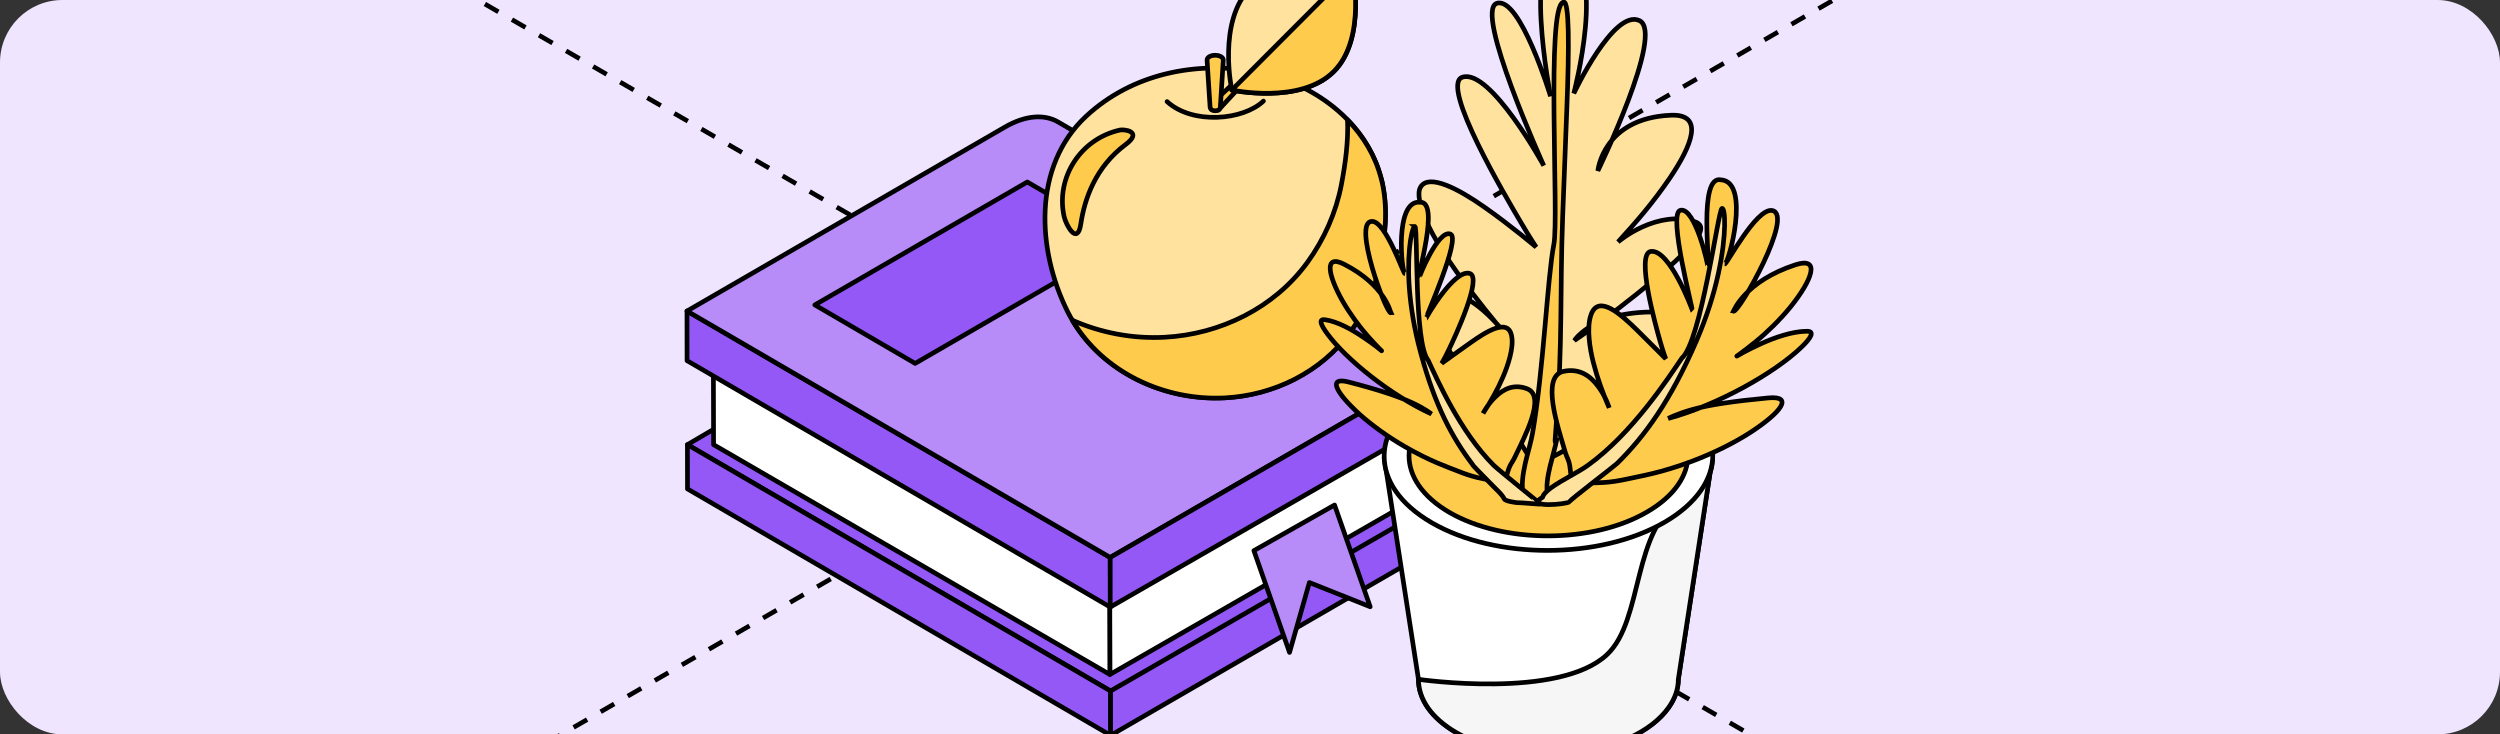
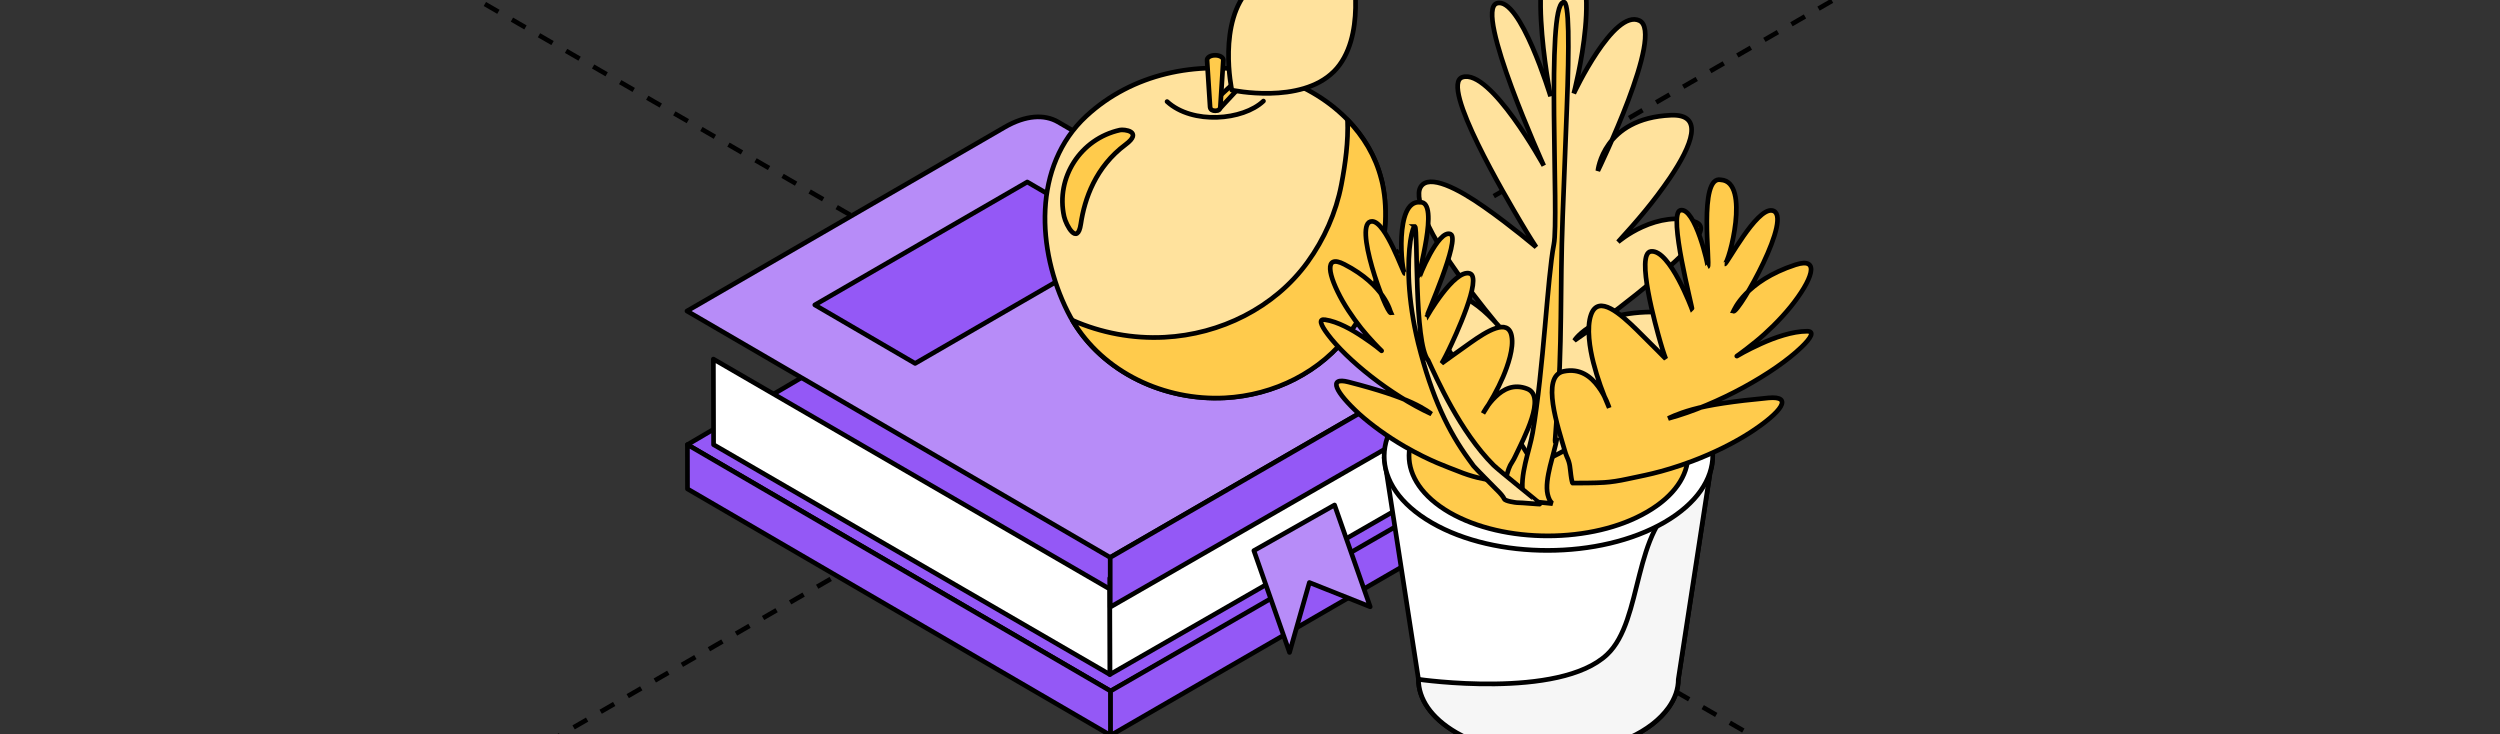
<svg xmlns="http://www.w3.org/2000/svg" width="320" height="94" viewBox="0 0 320 94" fill="none">
  <rect x="0" y="0" width="320" height="94" fill="#333333" stroke="none" />
  <g clip-path="url(#clip0_7568_27968)">
-     <rect width="320" height="94" rx="8" fill="#EFE5FF" />
    <path d="M44.743 -9.488L1951.91 1091.62" stroke="black" stroke-width="0.6" stroke-linejoin="round" stroke-dasharray="2 2" />
    <path d="M-979.666 701.105L927.504 -400" stroke="black" stroke-width="0.6" stroke-linejoin="round" stroke-dasharray="2 2" />
    <path d="M184.854 50.645L184.9 65.395C187.442 63.924 189.489 59.418 189.48 55.353C189.48 51.288 187.397 49.173 184.854 50.645Z" fill="#9458F6" stroke="black" stroke-width="0.6" stroke-miterlimit="10" stroke-linejoin="round" />
    <path d="M142.162 88.46L87.989 56.917L134.343 29.696L189.003 50.185L187.791 62.581L142.162 88.46Z" fill="#9458F6" stroke="black" stroke-width="0.6" stroke-miterlimit="10" stroke-linejoin="round" />
    <path d="M184.845 49.394L184.854 61.735L142.061 86.335L142.052 74.003L184.845 49.394Z" fill="white" stroke="black" stroke-width="0.6" stroke-miterlimit="10" stroke-linejoin="round" />
    <path d="M142.024 75.382L91.311 45.964L91.338 56.917L142.061 86.335L142.024 75.382Z" fill="white" stroke="black" stroke-width="0.6" stroke-miterlimit="10" stroke-linejoin="round" />
    <path d="M142.171 94.133L87.998 62.581L87.989 56.916L142.162 88.459L142.171 94.133Z" fill="#9458F6" stroke="black" stroke-width="0.6" stroke-miterlimit="10" stroke-linejoin="round" />
-     <path d="M142.126 77.718L87.943 46.166L87.934 39.812L142.107 71.364L142.126 77.718Z" fill="#9458F6" stroke="black" stroke-width="0.6" stroke-miterlimit="10" stroke-linejoin="round" />
    <path d="M135.426 15.608C133.683 14.596 131.278 14.734 128.617 16.27L87.934 39.812L142.107 71.354L182.79 47.822C185.451 46.286 187.856 46.139 189.599 47.16L135.426 15.608Z" fill="#B78CF8" stroke="black" stroke-width="0.6" stroke-miterlimit="10" stroke-linejoin="round" />
    <path d="M117.136 46.516L144.338 30.772L131.489 23.296L104.297 39.03L117.136 46.516Z" fill="#9458F6" stroke="black" stroke-width="0.6" stroke-miterlimit="10" stroke-linejoin="round" />
    <path d="M192.416 53.377C192.398 47.252 188.094 44.76 182.79 47.822L142.107 71.355V77.709L183.303 54.02C185.754 52.604 187.745 52.834 187.754 56.761C187.754 60.678 185.79 63.216 183.34 64.697L142.153 88.45V94.124H142.162L182.845 70.591C188.149 67.52 192.426 60.062 192.407 53.937V53.367L192.416 53.377Z" fill="#9458F6" stroke="black" stroke-width="0.6" stroke-miterlimit="10" stroke-linejoin="round" />
    <path d="M160.498 70.481L170.823 64.642L175.384 77.664L167.602 74.564L165.06 83.512L160.498 70.481Z" fill="#B78CF8" stroke="black" stroke-width="0.6" stroke-miterlimit="10" stroke-linejoin="round" />
    <path d="M176.806 22.909C174.934 15.543 168.079 10.596 160.893 9.216C153.166 7.736 144.916 9.428 139.06 14.844C132.132 21.236 132.728 32.032 136.647 39.876C140.363 47.316 148.687 51.335 156.772 50.911C163.022 50.59 169.125 47.619 172.833 42.479C174.686 39.913 176.026 36.906 176.623 33.798C177.311 30.183 177.724 26.514 176.806 22.9C177.283 24.776 176.586 22.045 176.806 22.9V22.909Z" fill="#FFE29D" />
    <path d="M176.806 22.9C177.724 26.514 177.311 30.183 176.623 33.798C176.026 36.906 174.686 39.913 172.833 42.479C169.125 47.619 163.022 50.59 156.772 50.911C148.687 51.335 140.363 47.316 136.647 39.876C132.728 32.032 132.132 21.236 139.06 14.844C144.916 9.428 153.166 7.736 160.893 9.216C168.079 10.596 174.934 15.543 176.806 22.909V22.9ZM176.806 22.9C176.586 22.045 177.283 24.776 176.806 22.9Z" stroke="black" stroke-width="0.6" stroke-miterlimit="10" stroke-linejoin="round" />
    <path d="M176.806 22.91C177.137 24.197 176.907 23.314 176.806 22.91C176.797 22.873 176.788 22.845 176.779 22.818C176.779 22.845 176.797 22.873 176.806 22.91C176.063 19.976 174.521 17.438 172.484 15.341C172.594 18.109 172.218 20.896 171.695 23.645C171.015 27.195 169.492 30.625 167.372 33.55C163.132 39.407 156.185 42.801 149.054 43.169C145.016 43.38 140.933 42.617 137.262 40.989C141.217 47.721 149.1 51.325 156.782 50.93C163.031 50.608 169.134 47.638 172.842 42.497C174.696 39.932 176.035 36.925 176.632 33.816C177.32 30.202 177.733 26.533 176.816 22.919L176.806 22.91Z" fill="#FFCB4C" />
    <path d="M176.806 22.91C176.907 23.314 177.137 24.197 176.806 22.91ZM176.806 22.91C176.797 22.873 176.788 22.845 176.779 22.818C176.779 22.845 176.797 22.873 176.806 22.91ZM176.806 22.91C176.063 19.976 174.521 17.438 172.484 15.341C172.594 18.109 172.218 20.896 171.695 23.645C171.015 27.195 169.492 30.625 167.372 33.55C163.132 39.407 156.185 42.801 149.054 43.169C145.016 43.38 140.933 42.617 137.262 40.989C141.217 47.721 149.1 51.325 156.782 50.93C163.031 50.608 169.134 47.638 172.842 42.497C174.696 39.932 176.035 36.925 176.632 33.816C177.32 30.202 177.733 26.533 176.816 22.919L176.806 22.91Z" stroke="black" stroke-width="0.6" stroke-miterlimit="10" stroke-linejoin="round" />
    <path d="M143.346 16.647C138.308 17.769 135.105 22.735 136.206 27.719C136.454 28.841 137.922 31.49 138.344 28.667C138.822 25.43 140.244 21.356 144.071 18.505C146.356 16.804 143.86 16.528 143.337 16.647H143.346Z" fill="#FFCB4C" stroke="black" stroke-width="0.6" stroke-miterlimit="10" stroke-linejoin="round" />
    <path d="M160.902 7.855L161.334 8.288L155.956 14.09L155.112 13.244L160.902 7.855Z" fill="#FFCB4C" stroke="black" stroke-width="0.6" stroke-miterlimit="10" stroke-linejoin="round" />
    <path d="M155.552 14.182C155.23 14.182 154.937 14.072 154.891 13.704L154.505 7.736C154.459 7.368 154.927 7.074 155.542 7.074C156.157 7.074 156.625 7.368 156.579 7.736L156.203 13.704C156.157 14.072 155.864 14.182 155.542 14.182H155.552Z" fill="#FFCB4C" stroke="black" stroke-width="0.6" stroke-miterlimit="10" stroke-linejoin="round" />
    <path d="M170.731 9.152C166.473 13.419 157.672 11.534 157.672 11.534C157.672 11.534 155.781 2.715 160.04 -1.552C164.298 -5.819 173.099 -3.925 173.099 -3.925C173.099 -3.925 174.989 4.894 170.731 9.161V9.152Z" fill="#FFE29D" stroke="black" stroke-width="0.6" stroke-miterlimit="10" stroke-linejoin="round" />
-     <path d="M173.099 -3.934L157.672 11.524C157.672 11.524 166.473 13.419 170.731 9.143C174.989 4.876 173.099 -3.943 173.099 -3.943V-3.934Z" fill="#FFCB4C" stroke="black" stroke-width="0.6" stroke-miterlimit="10" stroke-linejoin="round" />
    <path d="M161.72 12.937C159.114 15.415 152.632 15.981 149.386 13.004" stroke="black" stroke-width="0.6" stroke-miterlimit="10" stroke-linecap="round" stroke-linejoin="round" />
-     <path d="M186.409 65.098C192.887 68.837 203.421 68.811 209.925 65.045C216.482 61.253 216.456 55.196 210.004 51.457C203.526 47.717 192.992 47.744 186.488 51.509C179.983 55.249 179.931 61.332 186.409 65.098Z" fill="white" stroke="black" stroke-width="0.6" />
    <path d="M177.166 58.514L181.564 86.955C181.564 89.43 183.144 91.879 186.409 93.775C194.836 98.647 209.109 96.883 213.586 90.562C214.402 89.404 214.823 88.192 214.823 86.955L219.221 58.356C219.168 60.779 213.138 63.201 209.925 65.045C203.421 68.811 192.887 68.837 186.409 65.097C183.223 63.254 177.219 60.91 177.166 58.514Z" fill="white" stroke="black" stroke-width="0.6" />
    <path d="M205.711 83.776C199.568 89.573 181.564 86.955 181.564 86.955C181.564 89.43 183.144 91.879 186.409 93.775C194.836 98.647 209.109 96.883 213.586 90.562C214.402 89.404 214.824 88.192 214.824 86.955L219.221 58.356C219.169 60.779 218.572 61.992 215.36 63.836C208.855 67.601 210.403 79.348 205.711 83.776Z" fill="#F6F6F6" stroke="black" stroke-width="0.6" />
    <path d="M183.275 66.915C191.465 71.655 204.79 71.629 213.032 66.863C221.327 62.07 221.248 54.38 213.138 49.693C204.948 44.979 191.623 44.979 183.38 49.745C175.19 54.486 175.059 62.175 183.275 66.915Z" fill="white" stroke="black" stroke-width="0.6" />
    <path d="M185.54 65.599C192.492 69.601 203.816 69.601 210.794 65.546C217.826 61.49 217.799 54.96 210.873 50.957C203.921 46.954 192.598 46.954 185.619 51.01C178.667 55.039 178.562 61.543 185.54 65.599Z" fill="#FFCB4C" stroke="black" stroke-width="0.6" />
    <path d="M196.495 59.49C199.234 58.199 200.076 57.962 201.867 56.488C202.367 56.093 202.841 55.777 203.342 55.408C205.027 54.197 206.528 53.012 207.977 51.8C212.48 47.955 219.774 40.529 213.928 40.029C209.056 39.634 205.949 40.529 204.079 41.504C202.183 42.504 201.525 43.584 201.525 43.584C205.317 41.03 213.77 34.578 216.588 31.26C217.799 29.838 218.168 28.811 216.957 28.389C214.771 27.626 212.295 28.1 210.215 29.048C208.345 29.89 207.108 30.97 207.108 30.97C209.583 28.258 211.663 25.835 213.744 22.78C216.535 18.646 218.221 14.564 213.875 14.748C205.185 15.117 204.527 21.858 204.527 21.858C204.527 21.858 213.138 4.188 209.846 2.635C206.555 1.081 201.446 11.957 201.446 11.957C201.446 11.957 205.791 -4.476 200.234 -5.924C194.652 -7.372 198.47 12.326 198.47 12.326C198.47 12.326 194.573 -0.525 191.597 0.423C188.621 1.371 197.601 21.2 197.601 21.2C197.601 21.2 190.781 8.744 187.199 9.877C184.197 10.825 192.966 25.572 194.625 28.389C195.784 30.364 196.627 31.628 196.627 31.628C196.627 31.628 193.44 28.916 190.017 26.52C186.62 24.123 182.907 22.227 181.853 23.913C181.59 24.334 181.564 24.913 181.722 25.756C182.617 30.68 189.833 39.371 193.045 43.215C192.15 41.978 186.804 35.289 183.67 38.607C182.512 39.818 183.802 42.478 185.909 45.506C186.962 47.007 188.226 48.64 189.49 50.22C192.492 54.012 192.782 54.381 193.124 54.776C194.757 56.514 195.205 57.883 196.469 59.516L196.495 59.49Z" fill="#FFE29D" stroke="black" stroke-width="0.6" />
    <path d="M200.129 0.264C200.867 0.079 200.867 5.82 200.551 13.984C200.393 18.065 200.208 22.753 200.024 27.651C199.655 37.5 200.024 43.741 199.234 53.8C199.181 54.432 199.076 56.144 199.05 56.355C199.05 56.776 199.128 56.697 199.313 56.013C198.97 58.04 197.654 61.332 198.101 63.281C198.233 63.834 198.418 64.15 198.549 64.281C198.681 64.439 198.733 64.466 198.733 64.466C197.548 64.36 196.363 64.229 195.178 64.018C195.073 63.807 195.126 63.939 194.968 63.386C194.467 60.832 195.784 57.698 196.179 55.381C197.575 47.27 198.075 35.472 198.892 31.285C199.576 27.888 197.865 0.817 200.103 0.29L200.129 0.264Z" fill="#FFCB4C" stroke="black" stroke-width="0.6" />
    <path d="M201.314 61.834C202.078 61.834 204.211 61.834 205.343 61.755C206.212 61.702 207.239 61.544 208.319 61.307C209.925 60.938 212.533 60.57 216.641 59.016C219.432 57.963 222.039 56.646 224.04 55.356C228.043 52.749 229.597 50.642 226.358 50.932C221.855 51.353 218.747 51.827 216.667 52.406C214.587 52.986 213.533 53.565 213.533 53.565C219.932 51.827 227.174 47.719 230.571 44.453C231.862 43.216 232.283 42.399 231.309 42.399C229.413 42.399 227.122 43.216 225.383 44.006C221.565 45.744 221.249 46.56 224.751 43.716C226.147 42.584 227.859 40.925 229.202 39.266C231.914 35.895 233.126 32.814 229.808 33.894C223.382 36 221.934 39.74 221.881 39.845C222.592 40.029 229.781 27.363 226.805 26.941C224.778 26.652 221.038 33.815 220.775 33.788C221.275 33.762 224.119 23.255 220.275 23.018C217.352 22.386 218.958 33.999 218.589 34.13C218.695 34.078 216.983 26.467 215.087 26.915C213.454 27.31 216.693 39.555 216.588 39.608C216.588 39.608 213.744 31.892 211.321 32.182C209.32 32.419 211.98 41.899 212.533 43.821C212.901 45.112 213.217 45.928 213.217 45.928C213.217 45.928 211.374 44.058 209.478 42.189C207.476 40.24 204.606 37.633 203.658 40.266C203.052 41.925 203.5 44.664 203.948 46.402C204.448 48.377 205.185 50.405 205.975 52.196C205.975 52.196 205.554 50.774 204.58 49.483C203.632 48.193 202.236 47.087 200.129 47.535C197.18 48.166 199.445 54.75 200.287 57.673C200.366 57.936 200.445 58.2 200.551 58.437C200.998 59.385 200.946 59.859 201.077 60.807C201.156 61.439 201.262 61.781 201.262 61.781L201.314 61.834Z" fill="#FFCB4C" stroke="black" stroke-width="0.6" />
-     <path d="M220.406 26.678C220.828 26.52 221.065 29.97 219.933 35.079C219.379 37.633 218.458 40.582 217.141 43.637C213.823 51.3 210.558 55.803 207.003 59.306C206.66 59.648 201.051 63.914 200.867 64.23C200.682 64.546 195.073 65.073 197.443 63.651C197.47 63.598 197.522 63.493 197.575 63.361C197.733 63.124 198.049 62.782 198.576 62.413C199.919 61.439 201.946 60.491 203.237 59.569C208.925 55.487 213.533 48.404 215.271 45.849C217.747 43.716 219.906 26.968 220.406 26.678Z" fill="#FFE29D" stroke="black" stroke-width="0.6" />
    <path d="M192.519 61.754C191.86 61.649 190.07 61.359 189.095 61.122C188.358 60.938 187.515 60.675 186.62 60.306C185.303 59.779 183.117 59.068 179.826 57.172C177.587 55.882 175.533 54.381 174.006 53.011C170.951 50.22 169.898 48.192 172.637 48.903C176.429 49.878 179.009 50.747 180.721 51.537C182.433 52.327 183.223 52.985 183.223 52.985C177.93 50.562 172.347 46.007 169.95 42.794C169.002 41.53 168.765 40.793 169.608 40.924C171.241 41.161 173.084 42.215 174.453 43.136C177.482 45.138 177.614 45.901 175.033 42.978C174.006 41.82 172.768 40.134 171.846 38.528C170.003 35.263 169.397 32.445 172.083 33.84C177.298 36.526 177.982 39.95 178.035 40.055C177.403 40.134 173.031 28.258 175.639 28.337C177.403 28.389 179.615 35.025 179.826 35.025C179.404 34.92 178.456 25.545 181.774 25.888C184.355 25.756 181.353 35.447 181.643 35.631C181.564 35.578 184.092 29.285 185.672 29.969C186.988 30.549 182.512 40.556 182.591 40.608C182.591 40.608 186.119 34.42 188.121 34.999C189.806 35.499 186.198 43.215 185.435 44.795C184.934 45.849 184.539 46.507 184.539 46.507C184.539 46.507 186.383 45.164 188.253 43.847C190.228 42.452 193.072 40.635 193.493 43.031C193.783 44.558 192.993 46.823 192.387 48.245C191.702 49.852 190.781 51.458 189.833 52.906C189.833 52.906 190.412 51.748 191.413 50.8C192.413 49.825 193.756 49.088 195.494 49.773C197.943 50.747 195.073 56.04 193.941 58.436C193.835 58.647 193.73 58.884 193.598 59.068C193.124 59.779 193.045 60.227 192.808 61.017C192.65 61.544 192.519 61.833 192.519 61.833V61.754Z" fill="#FFCB4C" stroke="black" stroke-width="0.6" />
    <path d="M181.142 28.996C180.8 28.811 180.115 31.708 180.352 36.237C180.484 38.502 180.853 41.162 181.537 43.953C183.302 50.984 185.461 55.303 187.989 58.779C188.226 59.122 188.463 59.411 188.621 59.648C188.805 59.885 191.228 62.334 191.518 62.624C192.071 63.151 192.413 63.572 192.545 63.862C192.65 64.151 194.046 64.336 194.151 64.336C194.836 64.336 197.18 64.573 197.18 64.52C197.18 64.468 191.781 60.149 191.176 59.543C186.883 55.251 183.934 48.535 182.801 46.113C180.984 43.927 181.511 29.338 181.116 28.996H181.142Z" fill="#FFE29D" stroke="black" stroke-width="0.6" />
  </g>
  <defs>
    <clipPath id="clip0_7568_27968">
      <rect width="320" height="94" rx="8" fill="white" />
    </clipPath>
  </defs>
</svg>